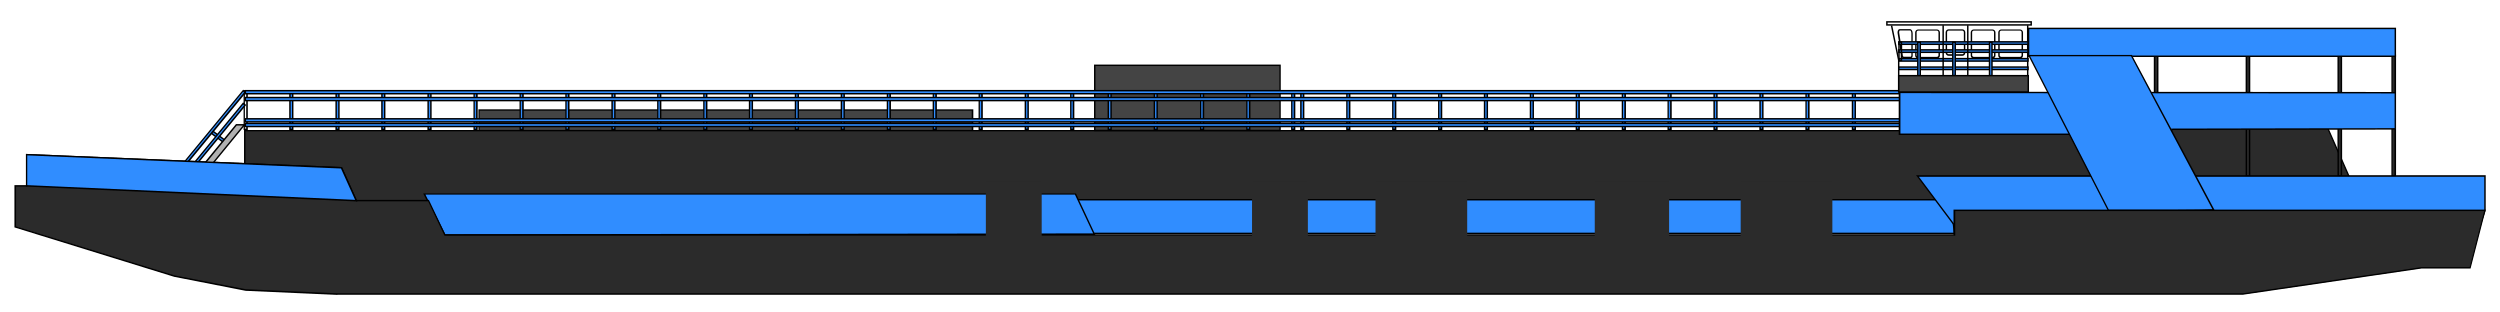
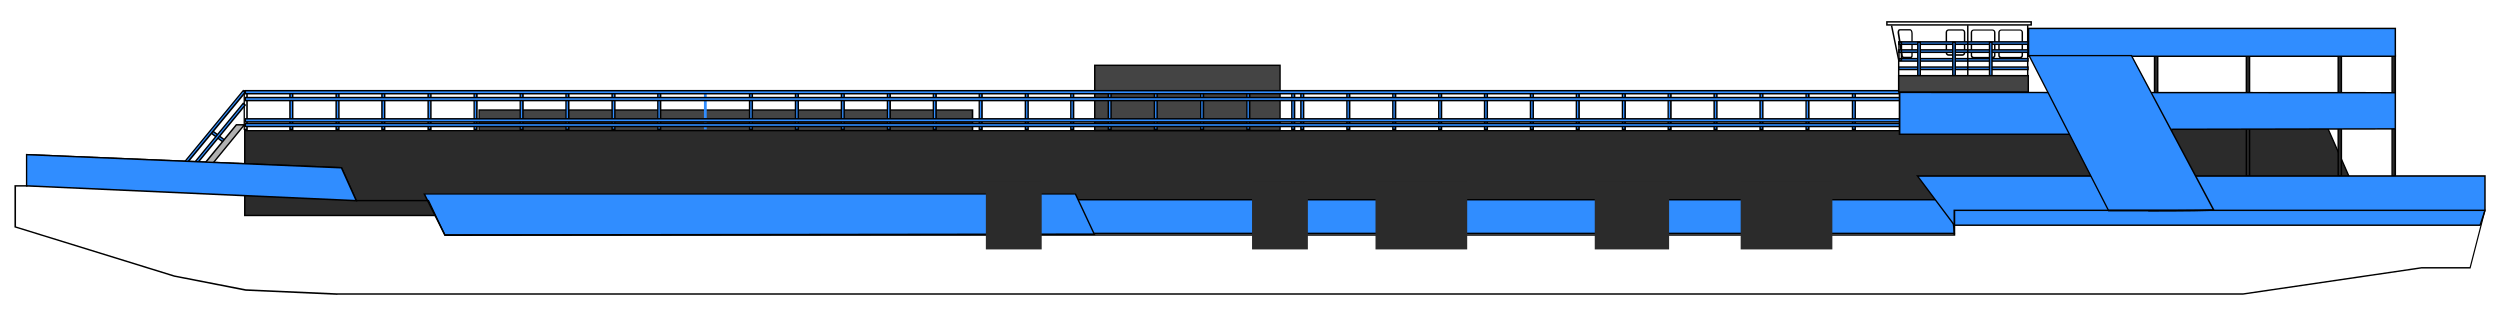
<svg xmlns="http://www.w3.org/2000/svg" width="1715" height="214" viewBox="0 0 1715 214" fill="none">
  <path d="M328.7 89.7L667.2 89.7V75.6L328.7 75.6V89.7Z" fill="#444444" />
  <path d="M667.7 90.1H328.2V75H667.7V90.1ZM329.1 89.1H666.6V76H329.1V89.1Z" fill="black" />
  <path d="M1613.2 124.9L1594 81.4H1303.8V89.6H167.9V147.8H1627.8L1613.2 124.9Z" fill="#2B2B2B" />
  <path d="M1628.7 148.3H167.4V89.2H1303.3V81H1594.4V81.3C1594.5 81.3 1613.6 124.8 1613.6 124.8L1628.7 148.4V148.3ZM168.4 147.3H1626.9L1612.7 125.1L1593.7 81.9H1304.3V90.1H168.4V147.2V147.3Z" fill="black" />
  <path d="M1641 120.8H1643.2V37.9H1641V120.8Z" fill="#2B2B2B" />
  <path d="M1643.7 121.3H1640.5V37.4H1643.7V121.3ZM1641.4 120.3H1642.6V38.4H1641.4V120.3Z" fill="black" />
  <path d="M1604 120.8H1606.2V37.9H1604V120.8Z" fill="#2B2B2B" />
  <path d="M1606.7 121.3H1603.5V37.4H1606.7V121.3ZM1604.5 120.3H1605.7V38.4H1604.5V120.3Z" fill="black" />
  <path d="M1541 120.8H1543.2V37.9H1541V120.8Z" fill="#2B2B2B" />
  <path d="M1543.7 121.3H1540.5V37.4H1543.7V121.3ZM1541.5 120.3H1542.7V38.4H1541.5V120.3Z" fill="black" />
  <path d="M1478 120.8H1480.2V37.9H1478V120.8Z" fill="#2B2B2B" />
  <path d="M1480.7 121.3H1477.5V37.4H1480.7V121.3ZM1478.5 120.3H1479.7V38.4H1478.5V120.3Z" fill="black" />
  <path d="M1339.6 137.1H738.3V160.2H1340.7C1340.7 160.2 1337.9 137.1 1339.6 137.1Z" fill="#308DFF" />
  <path d="M1341.3 160.6H737.8V136.5H1339.6V137.5C1339.7 137.5 1339.8 137.5 1339.8 137.5C1339.1 138.5 1339.9 149.8 1341.2 160.1V160.7L1341.3 160.6ZM738.8 159.6H1340.2C1339.6 154.5 1338.1 141.1 1338.8 137.5H738.8V159.6Z" fill="black" />
  <path d="M750.9 89.6L878 89.6V44.9L750.9 44.9V89.6Z" fill="#444444" />
  <path d="M878.6 90H750.5V44.3H878.6V90ZM751.5 89H877.6V45.3H751.5V89Z" fill="black" />
  <path d="M750.7 160.7L737.7 133.1H291.1L305.2 161.3L750.7 160.7Z" fill="#308DFF" />
  <path d="M304.9 161.8L290.3 132.7H738.1L751.5 161.3L304.9 161.9V161.8ZM291.9 133.6L305.5 160.7L749.9 160.1L737.4 133.5H291.9V133.6Z" fill="black" />
  <path d="M1270.8 88.7H1272.7V62.3H1270.8V88.7Z" fill="#308DFF" />
  <path d="M1273.2 89.2H1270.3V61.8H1273.2V89.2ZM1271.3 88.2H1272.2V62.8H1271.3V88.2Z" fill="black" />
  <path d="M1239 88.7H1240.9V62.3H1239V88.7Z" fill="#308DFF" />
  <path d="M1241.4 89.2H1238.5V61.8H1241.4V89.2ZM1239.4 88.2H1240.3V62.8H1239.4V88.2Z" fill="black" />
  <path d="M1207.4 88.7H1209.3V62.3H1207.4V88.7Z" fill="#308DFF" />
  <path d="M1209.8 89.2H1206.9V61.8H1209.8V89.2ZM1207.9 88.2H1208.8V62.8H1207.9V88.2Z" fill="black" />
  <path d="M1175.9 88.7H1177.8V62.3H1175.9V88.7Z" fill="#308DFF" />
  <path d="M1178.3 89.2H1175.4V61.8H1178.3V89.2ZM1176.4 88.2H1177.3V62.8H1176.4V88.2Z" fill="black" />
  <path d="M1144.4 88.7H1146.3V62.3H1144.4V88.7Z" fill="#308DFF" />
  <path d="M1146.8 89.2H1143.9V61.8H1146.8V89.2ZM1144.8 88.2H1145.7V62.8H1144.8V88.2Z" fill="black" />
  <path d="M1113 88.7H1114.9V62.3H1113V88.7Z" fill="#308DFF" />
  <path d="M1115.4 89.2H1112.5V61.8H1115.4V89.2ZM1113.4 88.2H1114.3V62.8H1113.4V88.2Z" fill="black" />
  <path d="M1081.4 88.7H1083.3V62.3H1081.4V88.7Z" fill="#308DFF" />
  <path d="M1083.8 89.2H1080.9V61.8H1083.8V89.2ZM1081.8 88.2H1082.7V62.8H1081.8V88.2Z" fill="black" />
  <path d="M1049.9 88.7H1051.8V62.3H1049.9V88.7Z" fill="#308DFF" />
  <path d="M1052.3 89.2H1049.4V61.8H1052.3V89.2ZM1050.4 88.2H1051.3V62.8H1050.4V88.2Z" fill="black" />
  <path d="M1018.4 88.7H1020.3V62.3H1018.4V88.7Z" fill="#308DFF" />
  <path d="M1020.8 89.2H1017.9V61.8H1020.8V89.2ZM1018.9 88.2H1019.8V62.8H1018.9V88.2Z" fill="black" />
  <path d="M987 88.7H988.9V62.3H987V88.7Z" fill="#308DFF" />
  <path d="M989.4 89.2H986.5V61.8H989.4V89.2ZM987.4 88.2H988.3V62.8H987.4V88.2Z" fill="black" />
  <path d="M955.5 88.7H957.4V62.3H955.5V88.7Z" fill="#308DFF" />
  <path d="M957.9 89.2H955V61.8H957.9V89.2ZM955.9 88.2H956.8V62.8H955.9V88.2Z" fill="black" />
  <path d="M924 88.7H925.9V62.3H924V88.7Z" fill="#308DFF" />
  <path d="M926.4 89.2H923.5V61.8H926.4V89.2ZM924.4 88.2H925.3V62.8H924.4V88.2Z" fill="black" />
  <path d="M892.4 88.7H894.3V62.3H892.4V88.7Z" fill="#308DFF" />
  <path d="M894.8 89.2H891.9V61.8H894.8V89.2ZM892.9 88.2H893.8V62.8H892.9V88.2Z" fill="black" />
  <path d="M886.2 88.7H888.1V62.3H886.2V88.7Z" fill="#308DFF" />
  <path d="M888.6 89.2H885.7V61.8H888.6V89.2ZM886.6 88.2H887.5V62.8H886.6V88.2Z" fill="black" />
  <path d="M855.4 88.7H857.3V62.3H855.4V88.7Z" fill="#308DFF" />
  <path d="M857.8 89.2H854.9V61.8H857.8V89.2ZM855.8 88.2H856.7V62.8H855.8V88.2Z" fill="black" />
  <path d="M823.7 88.7H825.6V62.3H823.7V88.7Z" fill="#308DFF" />
  <path d="M826.1 89.2H823.2V61.8H826.1V89.2ZM824.1 88.2H825V62.8H824.1V88.2Z" fill="black" />
  <path d="M791.9 88.7H793.8V62.3H791.9V88.7Z" fill="#308DFF" />
  <path d="M794.3 89.2H791.4V61.8H794.3V89.2ZM792.4 88.2H793.3V62.8H792.4V88.2Z" fill="black" />
  <path d="M760.3 88.7H762.2V62.3H760.3V88.7Z" fill="#308DFF" />
  <path d="M762.7 89.2H759.8V61.8H762.7V89.2ZM760.8 88.2H761.7V62.8H760.8V88.2Z" fill="black" />
  <path d="M734.6 88.7H736.5V62.3H734.6V88.7Z" fill="#308DFF" />
  <path d="M737 89.2H734.1V61.8H737V89.2ZM735 88.2H735.9V62.8H735V88.2Z" fill="black" />
  <path d="M703.4 88.7H705.3V62.3H703.4V88.7Z" fill="#308DFF" />
  <path d="M705.8 89.2H702.9V61.8H705.8V89.2ZM703.9 88.2H704.8V62.8H703.9V88.2Z" fill="black" />
  <path d="M671.8 88.7H673.7V62.3H671.8V88.7Z" fill="#308DFF" />
  <path d="M674.2 89.2H671.3V61.8H674.2V89.2ZM672.2 88.2H673.1V62.8H672.2V88.2Z" fill="black" />
  <path d="M640.3 88.7H642.2V62.3H640.3V88.7Z" fill="#308DFF" />
  <path d="M642.7 89.2H639.8V61.8H642.7V89.2ZM640.7 88.2H641.6V62.8H640.7V88.2Z" fill="black" />
  <path d="M608.8 88.7H610.7V62.3H608.8V88.7Z" fill="#308DFF" />
  <path d="M611.2 89.2H608.3V61.8H611.2V89.2ZM609.2 88.2H610.1V62.8H609.2V88.2Z" fill="black" />
  <path d="M577.2 88.7H579.1V62.3H577.2V88.7Z" fill="#308DFF" />
  <path d="M579.6 89.2H576.7V61.8H579.6V89.2ZM577.7 88.2H578.6V62.8H577.7V88.2Z" fill="black" />
  <path d="M545.7 88.7H547.6V62.3H545.7V88.7Z" fill="#308DFF" />
  <path d="M548.1 89.2H545.2V61.8H548.1V89.2ZM546.2 88.2H547.1V62.8H546.2V88.2Z" fill="black" />
  <path d="M514.2 88.7H516.1V62.3H514.2V88.7Z" fill="#308DFF" />
  <path d="M516.6 89.2H513.7V61.8H516.6V89.2ZM514.7 88.2H515.6V62.8H514.7V88.2Z" fill="black" />
  <path d="M482.9 88.7H484.8V62.3H482.9V88.7Z" fill="#308DFF" />
-   <path d="M485.3 89.2H482.4V61.8H485.3V89.2ZM483.3 88.2H484.2V62.8H483.3V88.2Z" fill="black" />
  <path d="M451.3 88.7H453.2V62.3H451.3V88.7Z" fill="#308DFF" />
  <path d="M453.7 89.2H450.8V61.8H453.7V89.2ZM451.7 88.2H452.6V62.8H451.7V88.2Z" fill="black" />
  <path d="M419.9 88.7H421.8V62.3H419.9V88.7Z" fill="#308DFF" />
  <path d="M422.3 89.2H419.4V61.8H422.3V89.2ZM420.4 88.2H421.3V62.8H420.4V88.2Z" fill="black" />
  <path d="M388.3 88.7H390.2V62.3H388.3V88.7Z" fill="#308DFF" />
  <path d="M390.7 89.2H387.8V61.8H390.7V89.2ZM388.7 88.2H389.6V62.8H388.7V88.2Z" fill="black" />
  <path d="M356.9 88.7H358.8V62.3H356.9V88.7Z" fill="#308DFF" />
  <path d="M359.3 89.2H356.4V61.8H359.3V89.2ZM357.3 88.2H358.2V62.8H357.3V88.2Z" fill="black" />
  <path d="M325.3 88.7H327.2V62.3H325.3V88.7Z" fill="#308DFF" />
  <path d="M327.7 89.2H324.8V61.8H327.7V89.2ZM325.7 88.2H326.6V62.8H325.7V88.2Z" fill="black" />
  <path d="M293.7 88.7H295.6V62.3H293.7V88.7Z" fill="#308DFF" />
  <path d="M296.1 89.2H293.2V61.8H296.1V89.2ZM294.2 88.2H295.1V62.8H294.2V88.2Z" fill="black" />
  <path d="M262 88.7H263.9V62.3H262V88.7Z" fill="#308DFF" />
  <path d="M264.4 89.2H261.5V61.8H264.4V89.2ZM262.5 88.2H263.4V62.8H262.5V88.2Z" fill="black" />
  <path d="M230.6 88.7H232.5V62.3H230.6V88.7Z" fill="#308DFF" />
  <path d="M233 89.2H230.1V61.8H233V89.2ZM231.1 88.2H232V62.8H231.1V88.2Z" fill="black" />
  <path d="M198.9 88.7H200.8V62.3H198.9V88.7Z" fill="#308DFF" />
  <path d="M201.3 89.2H198.4V61.8H201.3V89.2ZM199.4 88.2H200.3V62.8H199.4V88.2Z" fill="black" />
  <path d="M170 89.2H167.1V61.8H170V89.2ZM168 88.2H168.9V62.8H168V88.2Z" fill="black" />
  <path d="M1393.9 17.6H1293.9V14.5H1393.9V17.6ZM1294.9 16.6H1392.9V15.5H1294.9V16.6Z" fill="black" />
  <path d="M1391.5 17.3H1390.5V63.4H1391.5V17.3Z" fill="black" />
  <path d="M1303 62.3H1302V41.3L1297.1 17.6L1298.1 17.4L1303 41.3V62.3Z" fill="black" />
  <path d="M1391 40.8H1302.5V41.8H1391V40.8Z" fill="black" />
  <path d="M1385.7 40.2H1372.9C1371.7 40.2 1370.8 39.2 1370.8 38.1V22.3C1370.8 21.1 1371.8 20.2 1372.9 20.2H1385.7C1386.9 20.2 1387.8 21.2 1387.8 22.3V38.1C1387.8 39.3 1386.8 40.2 1385.7 40.2ZM1372.9 21C1372.3 21 1371.8 21.5 1371.8 22.1V37.9C1371.8 38.5 1372.3 39 1372.9 39H1385.7C1386.3 39 1386.8 38.5 1386.8 37.9V22.1C1386.8 21.5 1386.3 21 1385.7 21H1372.9Z" fill="black" />
  <path d="M1366.8 40.2H1354C1352.8 40.2 1351.9 39.2 1351.9 38.1V22.3C1351.9 21.1 1352.9 20.2 1354 20.2H1366.8C1368 20.2 1368.9 21.2 1368.9 22.3V38.1C1368.9 39.3 1367.9 40.2 1366.8 40.2ZM1354 21C1353.4 21 1352.9 21.5 1352.9 22.1V37.9C1352.9 38.5 1353.4 39 1354 39H1366.8C1367.4 39 1367.9 38.5 1367.9 37.9V22.1C1367.9 21.5 1367.4 21 1366.8 21H1354Z" fill="black" />
  <path d="M1346.1 38.3H1336.8C1335.6 38.3 1334.7 37.3 1334.7 36.2V22.2C1334.7 21 1335.7 20.1 1336.8 20.1H1346.1C1347.3 20.1 1348.2 21.1 1348.2 22.2V36.2C1348.2 37.4 1347.2 38.3 1346.1 38.3ZM1336.8 21C1336.2 21 1335.7 21.5 1335.7 22.1V36.1C1335.7 36.7 1336.2 37.2 1336.8 37.2H1346.1C1346.7 37.2 1347.2 36.7 1347.2 36.1V22.1C1347.2 21.5 1346.7 21 1346.1 21H1336.8Z" fill="black" />
  <path d="M1310.7 40H1305.8C1305.1 40 1304.4 39.3 1304.2 38.3L1301.8 23.1C1301.6 22 1301.8 21 1302.3 20.4C1302.5 20.1 1302.8 20 1303.2 20H1310.3C1311.3 20 1312.1 21.3 1312.1 23V38.2C1312.1 39.2 1311.5 40 1310.7 40ZM1303.2 21C1303.2 21 1303.2 21 1303.1 21C1302.9 21.3 1302.7 21.9 1302.9 22.8L1305.3 38C1305.3 38.5 1305.7 38.9 1305.9 38.9H1310.8C1310.9 38.9 1311.2 38.6 1311.2 38.1V22.9C1311.2 21.7 1310.7 20.9 1310.4 20.9H1303.3L1303.2 21Z" fill="black" />
-   <path d="M1328.7 40.2H1315.9C1314.7 40.2 1313.8 39.2 1313.8 38.1V22.3C1313.8 21.1 1314.8 20.2 1315.9 20.2H1328.7C1329.9 20.2 1330.8 21.2 1330.8 22.3V38.1C1330.8 39.3 1329.8 40.2 1328.7 40.2ZM1315.9 21C1315.3 21 1314.8 21.5 1314.8 22.1V37.9C1314.8 38.5 1315.3 39 1315.9 39H1328.7C1329.3 39 1329.8 38.5 1329.8 37.9V22.1C1329.8 21.5 1329.3 21 1328.7 21H1315.9Z" fill="black" />
  <path d="M1302.6 30.4L1391.2 30.4V28.7L1302.6 28.7V30.4Z" fill="#308DFF" />
  <path d="M1391.7 30.9H1302.1V28.2H1391.7V30.9ZM1303.1 29.9H1390.7V29.2H1303.1V29.9Z" fill="black" />
  <path d="M1302.6 36L1391.2 36V34.3L1302.6 34.3V36Z" fill="#308DFF" />
  <path d="M1391.7 36.4H1302.1V33.7H1391.7V36.4ZM1303.1 35.4H1390.7V34.7H1303.1V35.4Z" fill="black" />
  <path d="M1302.6 42L1391.2 42V40.3L1302.6 40.3V42Z" fill="#308DFF" />
  <path d="M1391.7 42.4H1302.1V39.7H1391.7V42.4ZM1303.1 41.4H1390.7V40.7H1303.1V41.4Z" fill="black" />
  <path d="M1302.6 47.8L1391.2 47.8V46.1L1302.6 46.1V47.8Z" fill="#308DFF" />
  <path d="M1391.7 48.2H1302.1V45.5H1391.7V48.2ZM1303.1 47.2H1390.7V46.5H1303.1V47.2Z" fill="black" />
  <path d="M1304.9 41.9H1302.2V28.4H1304.9V41.9ZM1303.2 40.9H1303.9V29.4H1303.2V40.9Z" fill="black" />
  <path d="M1364.8 51.8H1366.5V28.9H1364.8V51.8Z" fill="#308DFF" />
  <path d="M1367 52.4H1364.3V28.5H1367V52.4ZM1365.3 51.4H1366V29.5H1365.3V51.4Z" fill="black" />
  <path d="M1339.6 51.8H1341.3V28.9H1339.6V51.8Z" fill="#308DFF" />
  <path d="M1341.8 52.4H1339.1V28.5H1341.8V52.4ZM1340.1 51.4H1340.8V29.5H1340.1V51.4Z" fill="black" />
  <path d="M1315.6 51.8H1317.3V28.9H1315.6V51.8Z" fill="#308DFF" />
  <path d="M1317.8 52.4H1315.1V28.5H1317.8V52.4ZM1316.1 51.4H1316.8V29.5H1316.1V51.4Z" fill="black" />
  <path d="M1390.9 51.5H1302.2V52.5H1390.9V51.5Z" fill="black" />
  <path d="M168.1 64.3H1303.6L1303.8 62.3H168.3L168.1 64.3Z" fill="#308DFF" />
  <path d="M1304.1 64.8H167.6L167.9 61.7H1304.4L1304.1 64.8ZM168.7 63.8H1303.2V62.7H168.8V63.8H168.7Z" fill="black" />
  <path d="M168.1 83.6H1303.6L1303.8 81.5H168.3L168.1 83.6Z" fill="#308DFF" />
  <path d="M1304.1 84.1H167.6L167.9 81H1304.4L1304.1 84.1ZM168.7 83.1H1303.2V82H168.8V83.1H168.7Z" fill="black" />
  <path d="M168.1 86.8H1303.6L1303.8 84.8H168.3L168.1 86.8Z" fill="#308DFF" />
  <path d="M1304.1 87.3H167.6L167.9 84.2H1304.4L1304.1 87.3ZM168.7 86.3H1303.2V85.2H168.8V86.3H168.7Z" fill="black" />
  <path d="M168.1 69H1303.6L1303.8 67H168.3L168.1 69Z" fill="#308DFF" />
  <path d="M1304.1 69.5H167.6L167.9 66.4H1304.4L1304.1 69.5ZM168.7 68.5H1303.2V67.4H168.8V68.5H168.7Z" fill="black" />
  <path d="M1350.4 17.3H1349.4V51.6H1350.4V17.3Z" fill="black" />
-   <path d="M1333.5 17.3H1332.5V51.6H1333.5V17.3Z" fill="black" />
  <path d="M1704.7 144.4V120.8H1315.4L1340.7 154.5H1701.3L1704.7 144.4Z" fill="#308DFF" />
  <path d="M1701.7 155H1340.5L1314.4 120.2H1705.2V144.5L1701.7 155ZM1341 154H1701L1704.2 144.3V121.3H1316.4L1341 154.1V154Z" fill="black" />
  <path d="M1643 63.6L1303 63.4V92.1H1489.8V88.7L1643.1 88.4L1643 63.6Z" fill="#308DFF" />
  <path d="M1490.3 92.6H1302.5V62.9H1303L1643.4 63.1V88.9L1490.2 89.2V92.6H1490.3ZM1303.6 91.6H1489.4V88.2L1642.7 87.9V64.1L1303.7 63.9V91.6H1303.6Z" fill="black" />
  <path d="M1391.6 38.7L1643.2 38.7V19.6L1391.6 19.6V38.7Z" fill="#308DFF" />
  <path d="M1643.7 39.1H1391.1V19H1643.7V39.1ZM1392.1 38.1H1642.7V20H1392.1V38.1Z" fill="black" />
  <path d="M1518.5 143.8L1462.3 38H1392L1446.6 144.3C1446.6 144.3 1517.8 144.6 1518.6 143.7L1518.5 143.8Z" fill="#308DFF" />
  <path d="M1473.6 145C1464.7 145 1455.3 145 1446.5 145H1446.2L1446.1 144.7L1391.2 37.7H1462.6V38C1462.7 38 1519.2 144.1 1519.2 144.1L1518.9 144.4C1518.3 145 1497.5 145.2 1473.7 145.2L1473.6 145ZM1446.8 143.9C1473.3 144 1512.4 143.9 1517.7 143.5L1461.9 38.6H1392.7L1446.7 143.9H1446.8Z" fill="black" />
-   <path d="M1704.7 144.4H1340.7V161.3H305.2L293.9 137.6H244.4L234.3 115.1L18.3 106.1V127.5H10.4V155.6L119.5 189.4L168.5 199L231.5 201.8H1538.7L1661.4 183.8H1694.5L1704.7 144.4Z" fill="#2B2B2B" />
  <path d="M231.5 202.3L168.5 199.5L119.5 189.9L9.9 156V127H17.8V105.6H18.3L234.6 114.6L244.7 137.1H294.2L305.4 160.7H1340.1V143.8H1705.2L1694.8 184.2H1661.2L1538.6 202.2H231.5V202.3ZM10.9 155.3L119.7 188.9L168.6 198.4L231.5 201.2H1538.7L1661.3 183.2H1694.2L1704.1 144.8H1341.3V161.7H304.9L293.7 138.1H244.2L234.1 115.6L18.9 106.6V128H11V155.3H10.9Z" fill="black" />
  <path d="M1302.4 63.1L1391.3 63.1V51.9L1302.4 51.9V63.1Z" fill="#444444" />
  <path d="M1391.9 63.6H1302V51.4H1391.9V63.6ZM1303 62.6H1390.9V52.4H1303V62.6Z" fill="black" />
  <path d="M145.4 89.6L144.3 90.9L154.7 98.7L155.8 97.3L145.4 89.6Z" fill="#308DFF" />
  <path d="M154.8 99.4L143.6 91L145.4 88.9L156.6 97.3L154.8 99.4ZM145 90.8L154.6 98L155.1 97.4L145.5 90.2L145 90.8Z" fill="black" />
  <path d="M126.1 111.6L127.5 112.8L168.2 63.3L166.8 62.2L126.1 111.6Z" fill="#308DFF" />
  <path d="M127.6 113.5L125.5 111.7L125.8 111.3L166.8 61.5L168.9 63.3L168.6 63.7L127.6 113.5ZM126.8 111.5L127.4 112L167.4 63.4L166.8 62.9L126.8 111.5Z" fill="black" />
  <path d="M126.1 120.3L127.5 121.5L168.2 72.1L166.8 70.9L126.1 120.3Z" fill="#308DFF" />
  <path d="M127.6 122.2L125.5 120.4L125.8 120L166.8 70.2L168.9 72L168.6 72.4L127.6 122.2ZM126.8 120.3L127.4 120.8L167.4 72.2L166.8 71.7L126.8 120.3Z" fill="black" />
  <path d="M133.9 120.1H139.4L167.6 85.6H162.2L133.9 120.1Z" fill="#B1B1B1" />
  <path d="M139.6 120.6H132.8L161.9 85.1H168.7L139.6 120.6ZM135 119.6H139.2L166.6 86.1H162.4L135 119.6Z" fill="black" />
  <path d="M244.4 137.6L234.3 115.1L18.3 106.1V127.5L244.4 137.6Z" fill="#308DFF" />
  <path d="M245.2 138.2H244.4L17.8 128V105.6H18.3L234.6 114.6L245.2 138.1V138.2ZM18.8 127L243.6 137.1L233.9 115.6L18.7 106.6V127H18.8Z" fill="black" />
  <path d="M714.6 124.4H676.3V171.1H714.6V124.4Z" fill="#2B2B2B" />
  <path d="M897.2 124.4H858.9V171.1H897.2V124.4Z" fill="#2B2B2B" />
  <path d="M1006.5 124.4H943.6V171.1H1006.5V124.4Z" fill="#2B2B2B" />
  <path d="M1257 124.4H1194.1V171.1H1257V124.4Z" fill="#2B2B2B" />
  <path d="M1145 124.4H1094V171.1H1145V124.4Z" fill="#2B2B2B" />
</svg>